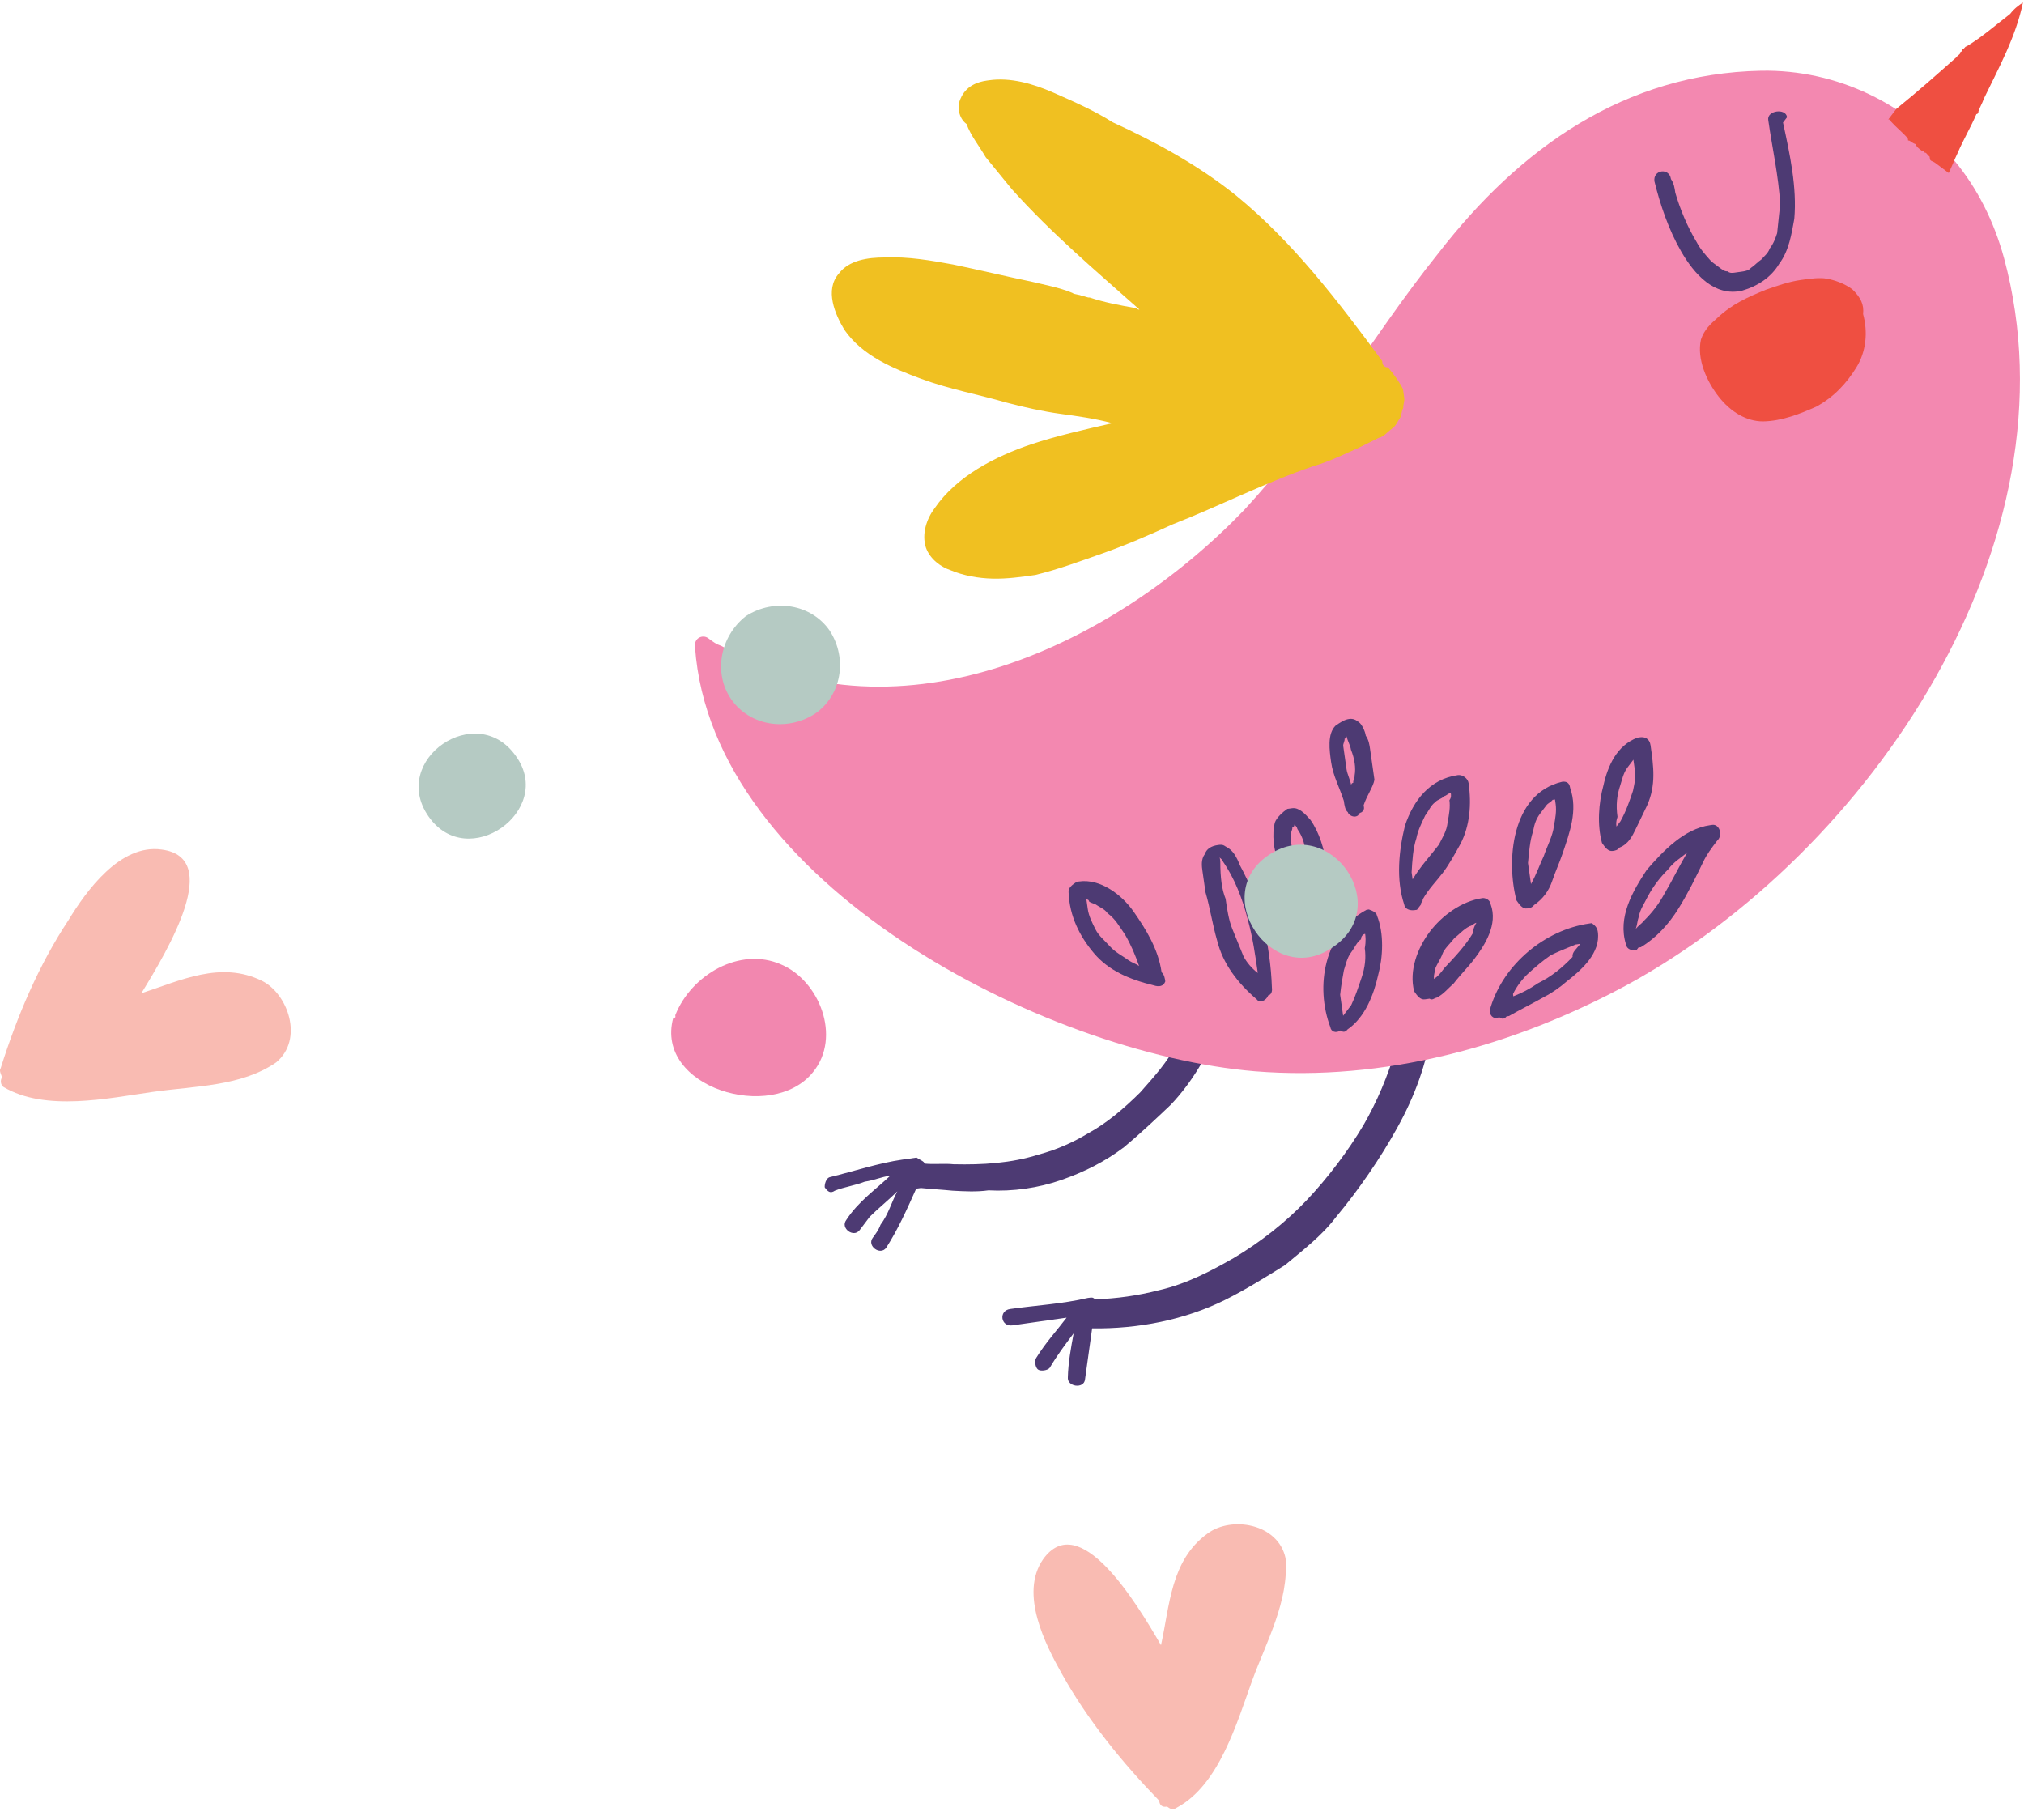
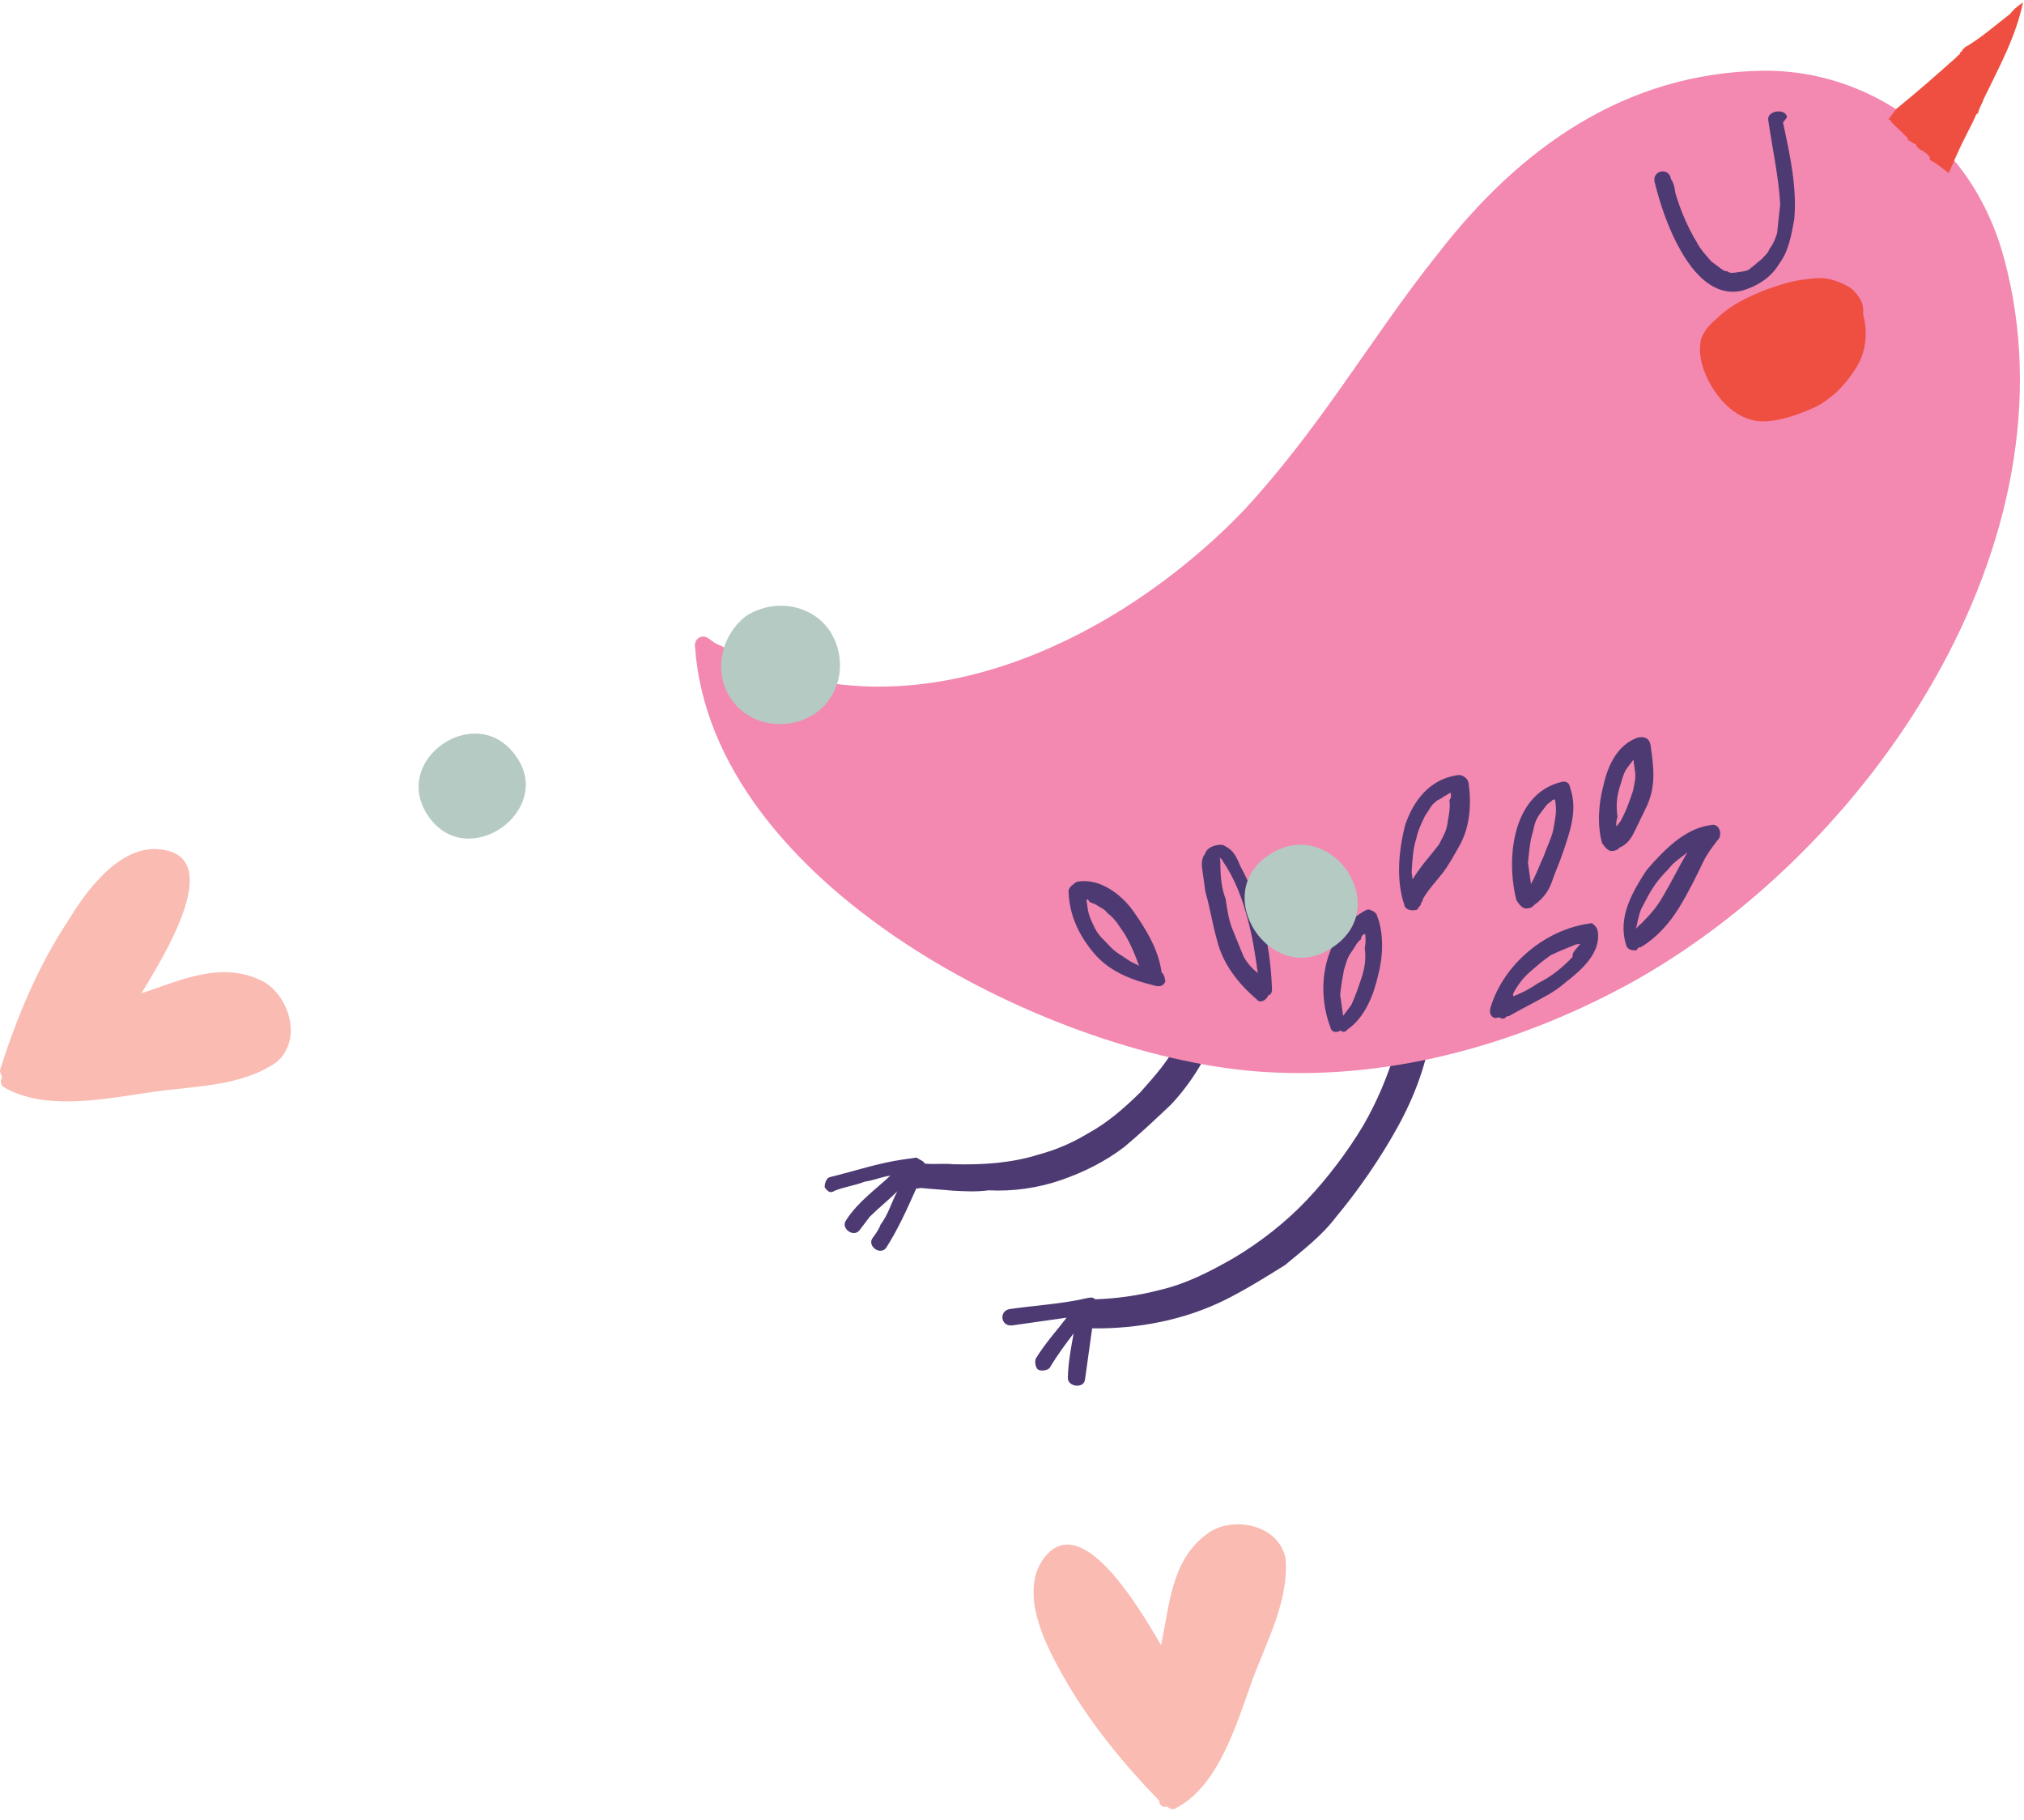
<svg xmlns="http://www.w3.org/2000/svg" width="149" height="134" viewBox="0 0 149 134" fill="none">
  <path d="M78.14 86.862C79.824 86.271 81.311 85.533 82.748 84.45C84.012 83.392 85.103 82.358 86.194 81.325C87.731 79.701 89.021 77.584 89.767 75.37C89.569 75.222 89.371 75.075 89.025 75.124C88.852 75.148 88.827 74.976 88.654 75.001C88.48 75.026 88.456 74.853 88.283 74.878C88.085 74.73 87.738 74.78 87.54 74.632C87.292 75.37 87.043 76.108 86.621 76.871C85.926 78.2 85.009 79.209 83.942 80.415C82.703 81.645 81.439 82.704 80.126 83.417C78.986 84.106 77.822 84.623 76.46 84.993C74.429 85.633 72.325 85.756 70.196 85.707C69.479 85.634 68.785 85.732 68.068 85.659C68.043 85.487 67.672 85.364 67.474 85.216C67.128 85.265 66.781 85.315 66.434 85.364C64.701 85.61 62.844 86.226 61.136 86.644C60.789 86.694 60.689 87.235 60.714 87.407C60.936 87.727 61.133 87.874 61.456 87.653C62.124 87.382 62.991 87.259 63.66 86.988C64.353 86.89 64.848 86.644 65.542 86.545C64.451 87.579 63.162 88.465 62.294 89.818C61.847 90.409 62.836 91.146 63.283 90.556C63.58 90.162 63.729 89.965 64.027 89.572C64.647 88.956 65.44 88.317 66.059 87.701C65.638 88.464 65.413 89.374 64.818 90.162C64.694 90.531 64.396 90.925 64.247 91.122C63.801 91.712 64.79 92.45 65.236 91.859C66.105 90.506 66.775 89.005 67.446 87.504C67.619 87.48 67.793 87.455 67.793 87.455C68.51 87.528 69.401 87.578 70.119 87.651C71.01 87.7 71.901 87.749 72.768 87.626C74.55 87.724 76.456 87.453 78.14 86.862Z" fill="#4D3A73" />
  <path d="M104.644 75.54C104.471 75.564 104.471 75.564 104.644 75.54C104.471 75.564 104.471 75.564 104.471 75.564L104.298 75.589C104.298 75.589 104.298 75.589 104.124 75.614C103.951 75.638 103.778 75.663 103.778 75.663L103.604 75.688C103.431 75.712 103.258 75.737 103.085 75.761C102.985 76.303 102.885 76.844 102.761 77.213C102.163 79.231 101.368 81.101 100.375 82.824C99.234 84.743 97.745 86.712 96.208 88.336C94.671 89.961 92.763 91.462 90.805 92.619C89.17 93.554 87.362 94.514 85.306 94.982C83.771 95.376 82.211 95.598 80.627 95.647C80.429 95.5 80.429 95.5 80.082 95.549C78.2 95.992 76.269 96.091 74.363 96.362C73.496 96.485 73.668 97.691 74.534 97.568C75.921 97.371 77.134 97.198 78.52 97.001C77.776 97.985 77.008 98.797 76.288 99.954C76.139 100.151 76.213 100.668 76.41 100.815C76.608 100.963 77.128 100.889 77.277 100.692C77.848 99.732 78.443 98.945 79.038 98.157C78.839 99.24 78.639 100.323 78.613 101.381C78.537 102.094 79.799 102.266 79.875 101.553C80.05 100.298 80.225 99.043 80.4 97.788C83.767 97.837 87.209 97.171 90.182 95.695C91.668 94.956 93.13 94.046 94.592 93.135C95.856 92.076 97.293 90.993 98.335 89.615C99.997 87.622 101.609 85.284 102.875 82.996C104.141 80.707 105.036 78.296 105.387 75.786C105.189 75.638 105.015 75.663 104.644 75.54Z" fill="#4D3A73" />
  <path d="M143.855 11.8C140.445 7.716 135.301 5.109 129.657 5.208C119.605 5.407 111.898 10.896 105.921 18.599C103.366 21.774 101.034 25.268 98.677 28.591C96.469 31.716 94.237 34.67 91.633 37.5C82.087 47.467 66.356 54.976 53.099 47.547C52.728 47.424 52.53 47.276 52.135 46.981C51.739 46.686 51.07 46.957 51.168 47.646C52.404 65.043 76.817 77.562 92.386 78.864C101.866 79.624 111.4 77.039 119.774 72.51C137.662 62.762 153.144 39.825 147.532 19.009C146.794 16.303 145.56 13.842 143.855 11.8Z" fill="#F388B0" />
-   <path d="M70.712 7.263C71.11 6.327 71.952 6.032 72.645 5.933L72.818 5.909C74.378 5.687 76.036 6.154 77.545 6.818C79.054 7.482 80.563 8.147 81.923 9.007C85.139 10.483 88.206 12.156 91 14.395C95.203 17.839 98.464 22.12 101.75 26.573L101.774 26.745C101.799 26.917 101.997 27.065 102.17 27.04C102.59 27.508 103.035 28.148 103.281 28.64C103.306 28.812 103.355 29.156 103.379 29.329C103.404 29.501 103.279 29.87 103.304 30.042C103.155 30.239 103.204 30.584 103.055 30.78C102.906 30.977 102.782 31.346 102.46 31.568C102.138 31.79 101.84 32.183 101.493 32.233C100.998 32.479 100.503 32.725 100.007 32.971C98.843 33.488 97.852 33.98 96.663 34.325C93.121 35.532 89.826 37.23 86.309 38.609C84.649 39.372 82.816 40.16 81.132 40.751C79.447 41.341 77.936 41.908 76.228 42.326C75.188 42.474 74.148 42.622 73.083 42.598C72.019 42.573 70.93 42.377 69.99 41.983C69.248 41.737 68.456 41.147 68.161 40.31C67.841 39.301 68.213 38.194 68.809 37.407C70.421 35.068 73.221 33.616 75.921 32.705C77.778 32.09 79.834 31.622 81.889 31.154C80.602 30.809 79.34 30.637 78.078 30.465C76.816 30.294 75.356 29.974 74.069 29.63C72.04 29.04 69.862 28.646 67.808 27.884C65.755 27.121 63.504 26.211 62.17 24.292C61.479 23.161 60.689 21.34 61.756 20.134C62.5 19.149 63.886 18.952 65.124 18.952C66.882 18.878 68.515 19.173 70.149 19.468C72.153 19.886 73.984 20.328 75.989 20.746C76.904 20.967 77.993 21.164 78.933 21.558C79.131 21.705 79.478 21.656 79.676 21.803C79.849 21.779 80.047 21.926 80.22 21.902C81.334 22.271 82.422 22.467 83.511 22.664C83.685 22.639 83.709 22.812 83.882 22.787C80.644 19.909 77.43 17.202 74.489 13.93C73.847 13.143 73.204 12.356 72.562 11.569C72.093 10.757 71.451 9.969 71.155 9.133C70.561 8.69 70.439 7.829 70.712 7.263Z" fill="#F0C021" />
  <path d="M148.923 0.185C148.923 0.185 149.096 0.16 148.923 0.185C148.399 2.719 147.133 5.008 146.041 7.271C145.916 7.64 145.767 7.837 145.643 8.206C145.643 8.206 145.668 8.379 145.494 8.403C145.097 9.338 144.527 10.298 144.129 11.233C143.856 11.799 143.731 12.168 143.458 12.734C143.26 12.586 143.26 12.586 143.062 12.439C142.865 12.291 142.865 12.291 142.667 12.144L142.469 11.996C142.271 11.848 142.099 11.873 142.074 11.701C142.074 11.701 142.074 11.701 142.049 11.529C141.851 11.381 141.826 11.209 141.653 11.233C141.653 11.233 141.629 11.061 141.456 11.086C141.258 10.938 141.06 10.791 141.035 10.618C140.665 10.496 140.64 10.323 140.467 10.348C140.467 10.348 140.466 10.348 140.442 10.176C140.022 9.708 139.626 9.413 139.206 8.946C139.206 8.946 139.181 8.774 139.008 8.798C139.307 8.405 139.455 8.208 139.604 8.011C141.19 6.731 142.603 5.476 144.016 4.221C144.164 4.024 144.338 4 144.313 3.827C144.313 3.827 144.486 3.803 144.462 3.63C144.635 3.606 144.612 3.434 144.784 3.409C145.923 2.72 146.866 1.883 147.981 1.022C148.279 0.628 148.601 0.407 148.923 0.185Z" fill="#EF4F41" />
  <path d="M136.365 21.3C135.772 20.857 135.03 20.611 134.485 20.513C133.941 20.415 133.248 20.513 132.554 20.612C131.687 20.735 130.846 21.031 130.004 21.326C128.666 21.868 127.501 22.385 126.411 23.418C125.939 23.837 125.468 24.255 125.22 24.993C124.895 26.445 125.66 28.093 126.526 29.201C127.39 30.308 128.553 31.021 129.79 31.021C131.201 30.996 132.538 30.454 133.703 29.937C135.016 29.223 135.934 28.214 136.653 27.058C137.373 25.901 137.523 24.474 137.155 23.121C137.23 22.407 136.983 21.915 136.365 21.3Z" fill="#EF4F41" />
  <path d="M131.557 8.628C131.509 8.284 131.137 8.161 130.79 8.21C130.443 8.259 130.121 8.481 130.171 8.825C130.465 10.892 130.931 12.934 131.052 15.025C130.978 15.739 130.902 16.452 130.826 17.166C130.702 17.535 130.578 17.904 130.279 18.298C130.155 18.667 129.833 18.888 129.685 19.085C129.362 19.307 129.214 19.504 128.892 19.725C128.743 19.922 128.396 19.971 128.223 19.996C128.049 20.02 127.876 20.045 127.702 20.07C127.529 20.094 127.356 20.119 127.159 19.971C126.986 19.996 126.787 19.849 126.589 19.701C126.391 19.553 126.194 19.406 125.996 19.258C125.576 18.791 125.155 18.323 124.909 17.831C124.218 16.7 123.675 15.371 123.331 14.19C123.331 14.19 123.331 14.19 123.306 14.018C123.306 14.018 123.306 14.018 123.331 14.19C123.281 13.846 123.232 13.502 123.011 13.182C122.888 12.321 121.674 12.493 121.796 13.354C122.215 15.052 122.831 16.897 123.769 18.521C124.708 20.144 126.19 21.866 128.244 21.398C129.434 21.053 130.4 20.389 130.971 19.429C131.715 18.445 131.891 17.19 132.091 16.108C132.292 13.795 131.775 11.408 131.259 9.022C131.557 8.628 131.557 8.628 131.557 8.628Z" fill="#4D3A73" />
  <path d="M101.364 67.395C101.907 68.724 101.805 70.495 101.456 71.775C101.132 73.227 100.486 74.9 99.198 75.786C99.049 75.983 98.875 76.008 98.678 75.86C98.355 76.082 97.984 75.959 97.935 75.614C96.801 72.612 97.476 68.651 100.598 66.977L100.771 66.952C101.142 67.075 101.34 67.223 101.364 67.395ZM100.496 68.749C100.322 68.773 100.174 68.97 100.198 69.142C99.876 69.364 99.751 69.733 99.454 70.127C99.156 70.521 99.056 71.062 98.932 71.431C98.832 71.972 98.732 72.514 98.657 73.227C98.731 73.744 98.804 74.261 98.877 74.777C99.026 74.581 99.324 74.187 99.473 73.99C99.746 73.424 99.995 72.686 100.243 71.947C100.492 71.209 100.567 70.496 100.469 69.807C100.569 69.265 100.52 68.921 100.496 68.749Z" fill="#4D3A73" />
-   <path d="M108.538 70.591C108.092 71.181 107.473 71.796 107.026 72.386C106.555 72.805 106.258 73.198 105.762 73.444C105.589 73.469 105.44 73.666 105.243 73.518C105.069 73.543 105.069 73.543 104.896 73.567C104.549 73.617 104.327 73.297 104.105 72.977C103.712 71.453 104.358 69.78 105.25 68.599C106.143 67.419 107.58 66.336 109.14 66.114C109.314 66.09 109.684 66.213 109.733 66.557C110.3 68.057 109.283 69.607 108.538 70.591ZM108.691 67.934C108.518 67.959 108.369 68.156 108.196 68.18C107.701 68.427 107.403 68.82 107.081 69.041C106.784 69.435 106.313 69.853 106.188 70.222C106.064 70.591 105.766 70.985 105.642 71.354C105.666 71.526 105.518 71.723 105.567 72.067C105.889 71.846 106.037 71.649 106.335 71.255C106.335 71.255 106.335 71.255 106.508 71.231C106.508 71.231 106.508 71.231 106.335 71.255C107.104 70.443 107.872 69.632 108.444 68.672C108.419 68.5 108.543 68.131 108.691 67.934Z" fill="#4D3A73" />
  <path d="M107.322 57.059C107.668 57.01 108.064 57.305 108.113 57.65C108.334 59.2 108.207 60.799 107.512 62.128C107.09 62.891 106.668 63.654 106.221 64.244C105.775 64.835 105.155 65.45 104.733 66.213C104.757 66.385 104.584 66.41 104.608 66.582C104.46 66.779 104.46 66.779 104.311 66.976L104.138 67.001C103.791 67.05 103.42 66.927 103.371 66.582C102.755 64.737 102.981 62.596 103.429 60.776C104.051 58.93 105.242 57.355 107.322 57.059C107.148 57.084 107.148 57.084 107.322 57.059ZM106.8 58.364C106.626 58.388 106.478 58.585 106.304 58.61C106.155 58.806 105.809 58.856 105.66 59.053C105.338 59.274 105.213 59.643 104.916 60.037C104.643 60.603 104.369 61.169 104.269 61.71C104.021 62.449 103.97 63.334 103.919 64.22C103.943 64.393 103.968 64.565 103.992 64.737C104.563 63.777 105.332 62.965 105.927 62.178C106.201 61.612 106.498 61.218 106.574 60.504C106.674 59.963 106.773 59.422 106.7 58.905C106.849 58.708 106.824 58.536 106.8 58.364Z" fill="#4D3A73" />
  <path d="M117.626 68.597C117.846 70.147 116.434 71.402 115.319 72.263C114.848 72.681 114.204 73.124 113.709 73.37C112.891 73.838 111.9 74.33 111.082 74.797L110.909 74.822C110.76 75.019 110.587 75.043 110.39 74.896C110.217 74.921 110.217 74.921 110.043 74.945C109.672 74.822 109.624 74.478 109.747 74.109C110.718 70.985 113.716 68.451 117.008 67.983L117.182 67.958C117.38 68.106 117.578 68.253 117.626 68.597ZM116.338 69.483C116.164 69.508 116.164 69.508 115.991 69.532C115.324 69.803 114.655 70.074 114.159 70.32C113.515 70.763 113.044 71.181 112.573 71.6C112.101 72.018 111.655 72.608 111.383 73.174C111.383 73.174 111.383 73.174 111.407 73.346C112.075 73.075 112.57 72.829 113.215 72.386C114.206 71.894 114.998 71.254 115.768 70.443C115.718 70.098 116.041 69.877 116.338 69.483Z" fill="#4D3A73" />
  <path d="M114.995 57.55C115.342 57.501 115.54 57.648 115.588 57.993C116.18 59.666 115.534 61.339 115.037 62.816C114.788 63.554 114.515 64.12 114.266 64.858C114.017 65.596 113.571 66.187 112.927 66.63C112.778 66.827 112.605 66.851 112.431 66.876C112.084 66.925 111.863 66.606 111.64 66.286C110.876 63.407 111.231 58.437 114.995 57.55ZM112.707 65.08C112.707 65.08 112.682 64.908 112.707 65.08C113.128 64.317 113.377 63.579 113.65 63.013C113.899 62.275 114.32 61.512 114.396 60.798C114.497 60.257 114.596 59.715 114.523 59.199C114.498 59.026 114.498 59.026 114.474 58.854L114.3 58.879C114.151 59.076 113.978 59.1 113.829 59.297C113.681 59.494 113.532 59.691 113.382 59.888C113.085 60.282 112.961 60.651 112.86 61.192C112.612 61.93 112.561 62.816 112.485 63.53C112.584 64.219 112.657 64.735 112.707 65.08Z" fill="#4D3A73" />
  <path d="M126.4 61.903C126.4 61.903 126.227 61.928 126.4 61.903C125.954 62.494 125.655 62.887 125.383 63.453C124.836 64.585 124.29 65.717 123.571 66.874C122.851 68.031 121.933 69.04 120.793 69.729L120.62 69.754L120.471 69.95C120.124 70 119.754 69.877 119.704 69.532C119.063 67.515 120.206 65.595 121.224 64.045C122.438 62.642 123.975 61.018 125.881 60.747L126.055 60.722C126.575 60.648 126.871 61.485 126.4 61.903ZM124.22 62.74C123.749 63.158 123.254 63.405 122.808 63.995C122.188 64.611 121.741 65.201 121.32 65.964C121.045 66.53 120.748 66.924 120.647 67.465C120.524 67.834 120.548 68.006 120.424 68.376C120.573 68.179 120.895 67.957 121.044 67.76C121.663 67.145 122.111 66.554 122.532 65.792C123.103 64.832 123.65 63.7 124.22 62.74Z" fill="#4D3A73" />
  <path d="M118.724 62.642C118.379 62.692 118.156 62.372 117.934 62.052C117.564 60.699 117.691 59.099 118.04 57.82C118.363 56.368 119.034 54.867 120.545 54.301L120.719 54.276C121.065 54.227 121.436 54.35 121.51 54.867C121.73 56.417 121.926 57.794 121.254 59.296C120.982 59.861 120.709 60.428 120.435 60.993C120.163 61.56 119.889 62.126 119.22 62.396C119.071 62.593 118.898 62.618 118.724 62.642ZM119 60.846C119.148 60.649 119.148 60.649 119.297 60.453C119.72 59.69 119.969 58.951 120.217 58.213C120.318 57.672 120.441 57.303 120.367 56.786C120.319 56.441 120.27 56.097 120.245 55.925C120.096 56.122 119.947 56.319 119.799 56.515C119.501 56.909 119.401 57.45 119.277 57.82C119.028 58.558 118.953 59.271 119.076 60.133C118.952 60.502 118.975 60.674 119 60.846Z" fill="#4D3A73" />
  <path d="M88.743 65.675C88.669 65.158 88.596 64.642 88.522 64.125C88.473 63.781 88.4 63.264 88.698 62.87C88.822 62.501 89.144 62.279 89.664 62.206C89.837 62.181 90.011 62.156 90.209 62.304C90.777 62.575 91.024 63.066 91.295 63.731C92.011 65.034 92.578 66.535 92.947 67.888C93.341 69.414 93.586 71.136 93.633 72.71C93.682 73.055 93.533 73.252 93.36 73.276C93.235 73.645 92.74 73.892 92.518 73.572C91.109 72.366 90.022 70.94 89.603 69.242C89.259 68.061 89.087 66.856 88.743 65.675ZM90.227 66.167C90.325 66.856 90.448 67.717 90.719 68.381C90.99 69.045 91.261 69.709 91.532 70.374C91.779 70.866 92.199 71.333 92.595 71.628C92.399 70.25 92.228 69.045 91.858 67.692C91.465 66.166 90.898 64.666 90.009 63.386C89.984 63.214 89.811 63.239 89.787 63.067C89.811 63.239 89.811 63.239 89.835 63.411C89.834 64.641 89.956 65.502 90.227 66.167Z" fill="#4D3A73" />
-   <path d="M94.092 63.509C93.772 62.5 93.625 61.467 93.849 60.556C93.974 60.187 94.445 59.769 94.767 59.547C94.94 59.523 94.94 59.523 95.114 59.498C95.633 59.424 96.054 59.892 96.474 60.359C97.141 61.319 97.485 62.5 97.657 63.705C97.828 64.911 97.826 66.141 97.255 67.101C97.107 67.298 96.76 67.347 96.587 67.372C96.413 67.396 96.24 67.421 96.215 67.249C95.795 66.781 95.549 66.289 95.302 65.797C94.635 64.838 94.364 64.174 94.092 63.509ZM95.257 62.992C95.552 63.829 95.873 64.838 96.342 65.649C96.466 65.28 96.417 64.936 96.392 64.764C96.468 64.05 96.172 63.213 96.05 62.352C95.976 61.836 95.73 61.343 95.507 61.024C95.483 60.852 95.285 60.704 95.285 60.704C95.285 60.704 95.309 60.876 95.136 60.901C95.161 61.073 95.012 61.27 95.036 61.442C94.936 61.983 95.183 62.475 95.257 62.992Z" fill="#4D3A73" />
-   <path d="M100.387 59.272L100.411 59.444C100.436 59.616 100.287 59.813 100.114 59.838L99.965 60.034C99.643 60.256 99.247 59.961 99.223 59.789C99.025 59.641 98.976 59.297 98.927 58.953C98.607 57.944 98.138 57.133 97.991 56.1C97.869 55.239 97.698 54.034 98.317 53.419C98.639 53.198 98.961 52.976 99.308 52.927C99.654 52.878 99.852 53.025 100.05 53.173C100.248 53.321 100.494 53.812 100.543 54.157C100.765 54.476 100.814 54.821 100.863 55.165C100.961 55.853 101.084 56.714 101.182 57.403C101.082 57.944 100.635 58.534 100.387 59.272ZM99.453 55.19C99.404 54.845 99.182 54.526 99.133 54.181C99.133 54.181 99.157 54.354 98.984 54.378C99.008 54.55 98.86 54.747 98.884 54.919C98.957 55.436 99.055 56.124 99.129 56.641C99.178 56.985 99.424 57.477 99.473 57.821C99.473 57.821 99.449 57.649 99.622 57.624C99.598 57.452 99.746 57.255 99.722 57.083C99.822 56.542 99.724 55.854 99.453 55.19Z" fill="#4D3A73" />
  <path d="M80.541 70.18C79.479 68.925 78.738 67.449 78.667 65.702C78.618 65.357 78.94 65.136 79.262 64.914L79.436 64.89C80.996 64.668 82.578 65.849 83.467 67.128C84.356 68.407 85.27 69.859 85.515 71.581C85.713 71.729 85.762 72.073 85.786 72.246C85.662 72.615 85.315 72.664 84.944 72.541C83.113 72.099 81.604 71.434 80.541 70.18ZM79.978 66.218C80.002 66.391 80.052 66.735 80.076 66.907C80.149 67.424 80.396 67.916 80.643 68.408C80.89 68.9 81.285 69.195 81.705 69.663C82.126 70.13 82.695 70.401 83.09 70.696C83.288 70.844 83.659 70.967 83.857 71.114C83.561 70.278 83.29 69.613 82.821 68.801C82.376 68.162 82.129 67.67 81.536 67.227C81.314 66.907 80.942 66.784 80.745 66.636C80.547 66.489 80.374 66.513 80.176 66.366C80.151 66.194 79.978 66.218 79.978 66.218Z" fill="#4D3A73" />
  <path d="M93.474 62.894C88.939 65.823 93.632 72.712 97.994 69.808C102.702 66.854 98.009 59.965 93.474 62.894Z" fill="#B5CAC3" />
  <path d="M88.898 112.891C86.172 114.86 86.117 118.206 85.469 121.11C83.593 117.862 79.445 111.072 76.79 114.788C75.029 117.322 76.978 121.087 78.163 123.202C80.064 126.622 82.634 129.771 85.328 132.551C85.401 133.068 85.748 133.018 85.921 132.994C86.119 133.141 86.317 133.289 86.639 133.068C89.76 131.394 91.055 126.817 92.198 123.667C93.218 120.887 94.906 117.835 94.638 114.71C94.097 112.151 90.657 111.586 88.898 112.891Z" fill="#F9BBB2" />
  <path d="M31.544 60.098C34.433 64.254 40.851 59.654 37.986 55.67C35.097 51.514 28.655 55.942 31.544 60.098Z" fill="#B5CAC3" />
  <path d="M53.835 51.484C55.169 53.403 57.891 53.895 59.997 52.541C61.93 51.212 62.43 48.505 61.071 46.414C59.737 44.495 57.015 44.004 54.909 45.357C53 46.859 52.501 49.565 53.835 51.484Z" fill="#B5CAC3" />
-   <path d="M49.714 74.739C49.739 74.911 49.739 74.911 49.714 74.739C49.739 74.911 49.739 74.911 49.565 74.935C48.171 80.053 56.856 82.685 59.857 78.919C61.965 76.335 60.313 72.177 57.493 70.997C54.475 69.669 50.882 71.761 49.714 74.739Z" fill="#F287AF" />
  <path d="M19.295 72.21C16.252 70.709 13.28 72.186 10.406 73.122C12.417 69.849 16.413 63.131 11.908 62.541C8.839 62.099 6.334 65.618 5.043 67.734C2.86 71.032 1.27 74.772 0.051 78.635C-0.098 78.832 0.124 79.152 0.149 79.324C-1.26102e-05 79.521 0.049 79.866 0.247 80.013C3.338 81.858 7.969 80.848 11.262 80.38C14.381 79.937 17.748 79.985 20.325 78.213C22.382 76.515 21.199 73.169 19.295 72.21Z" fill="#F9BBB2" />
</svg>